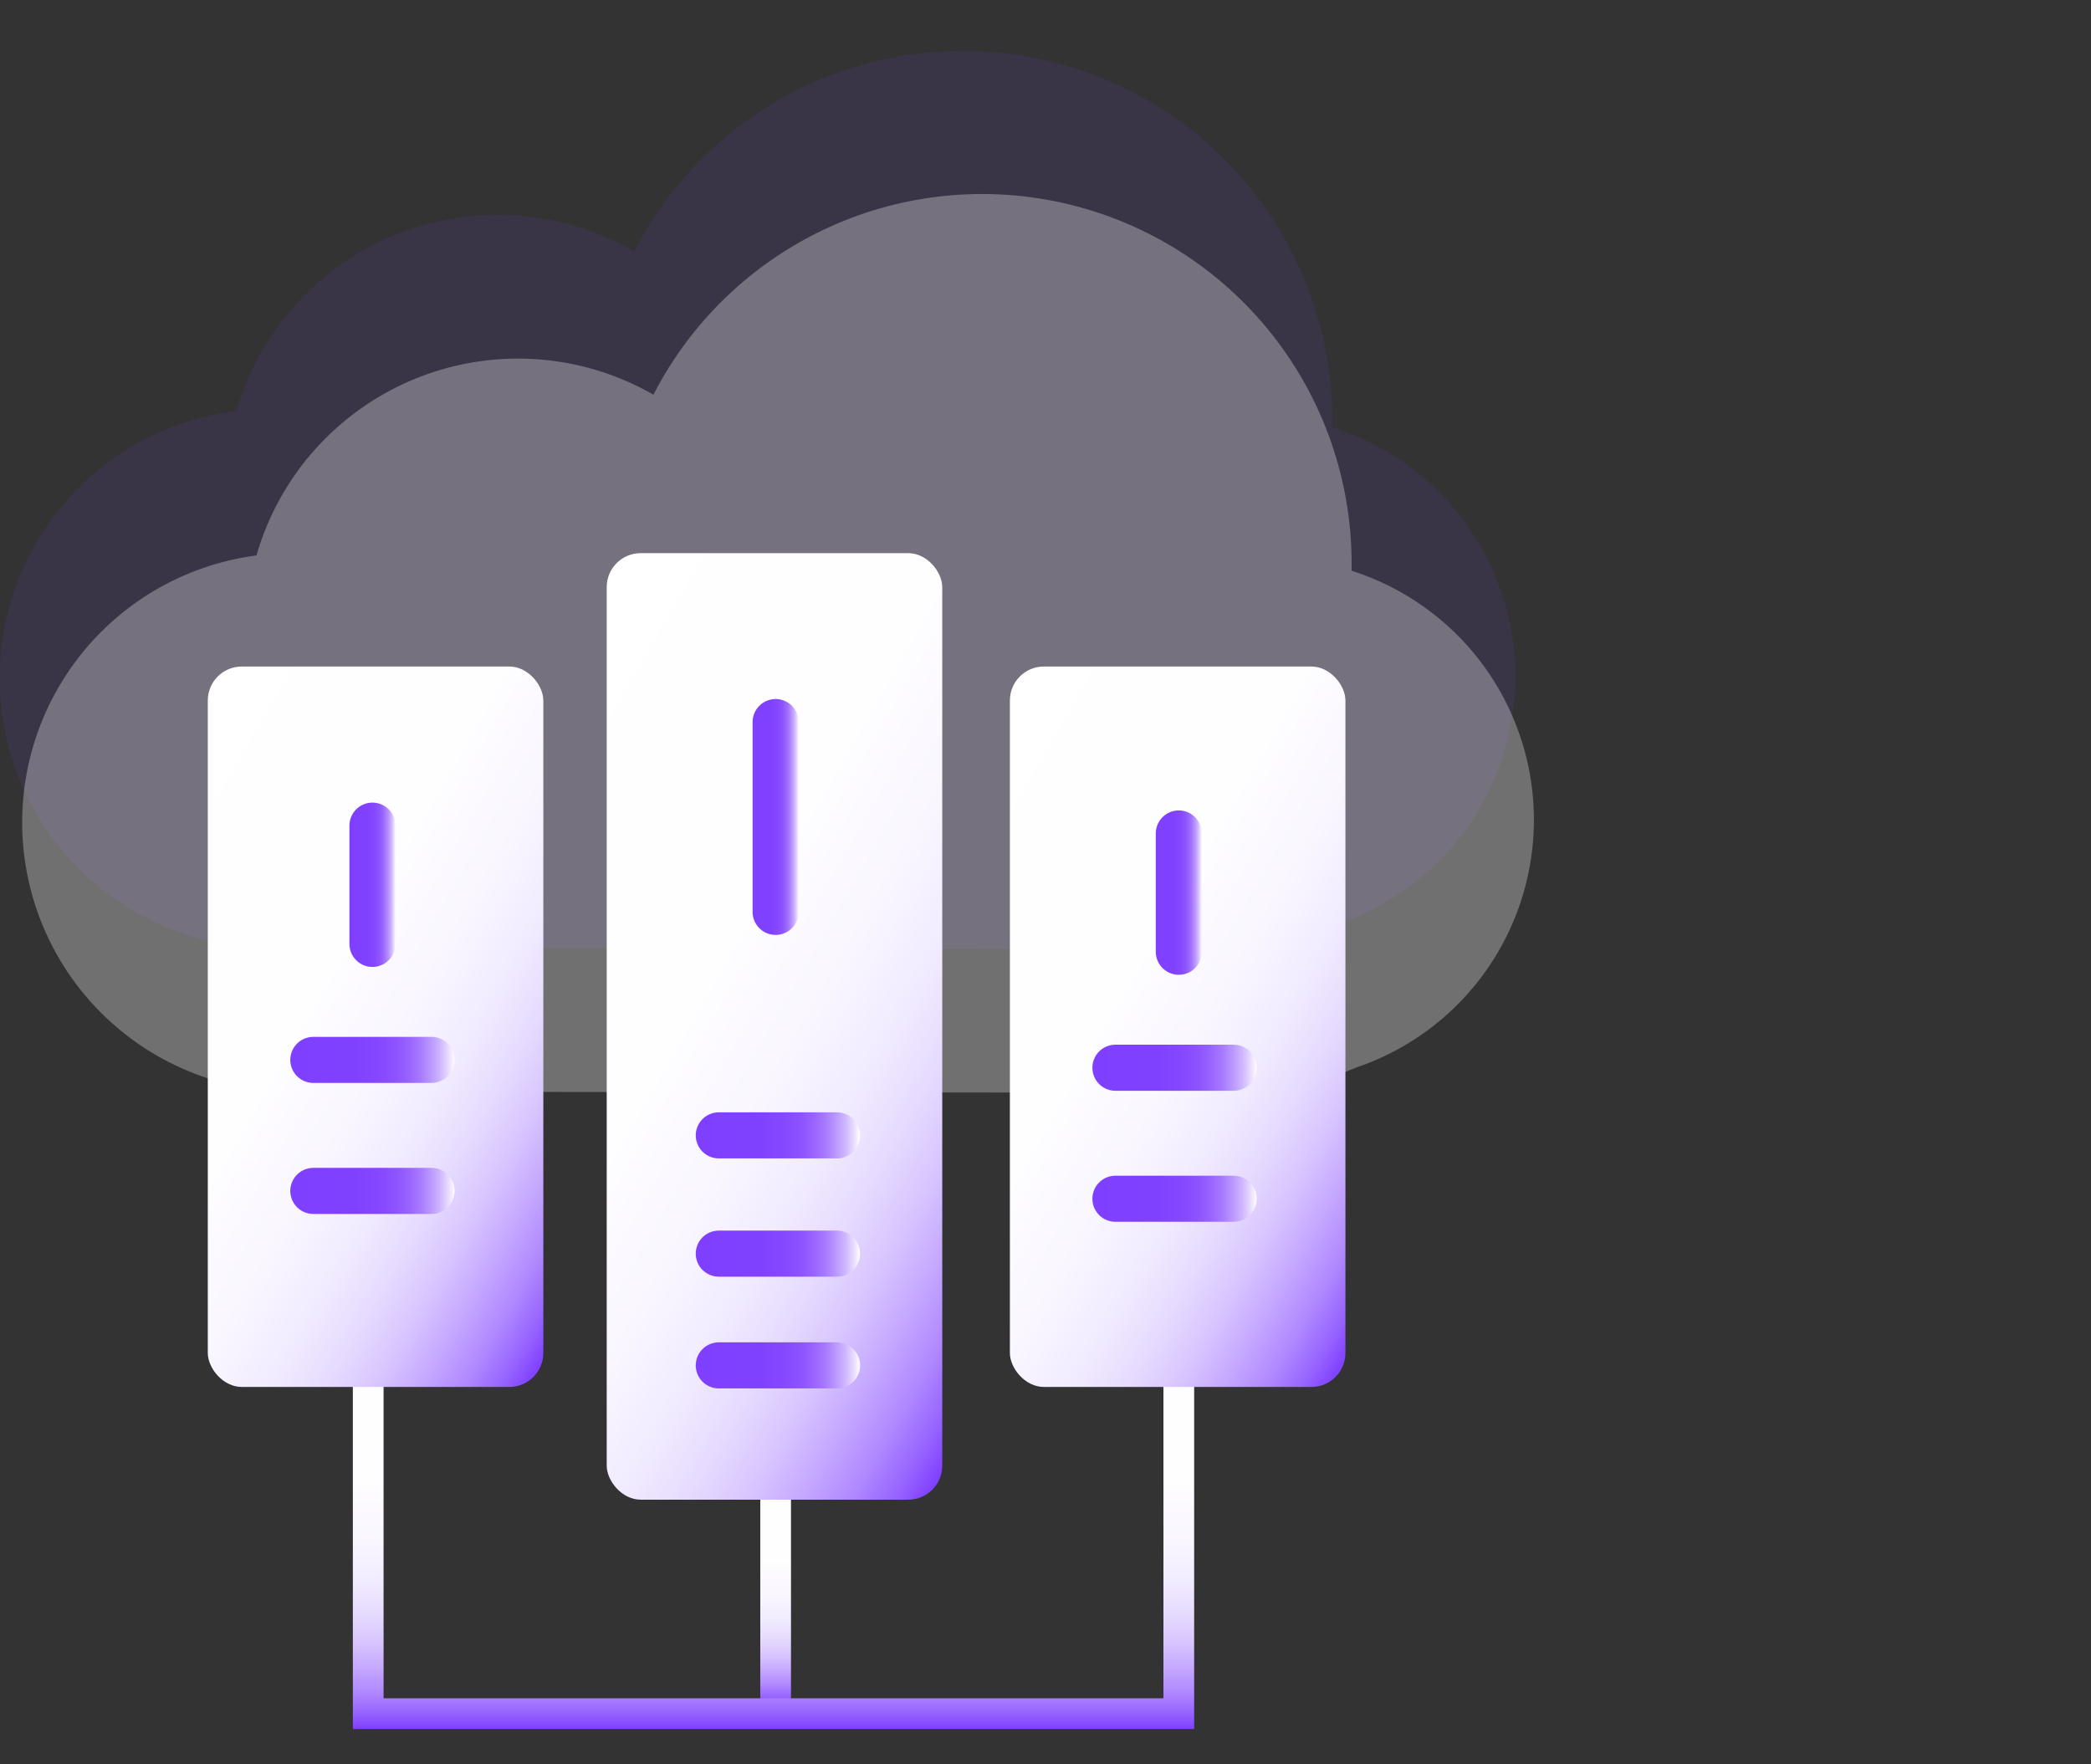
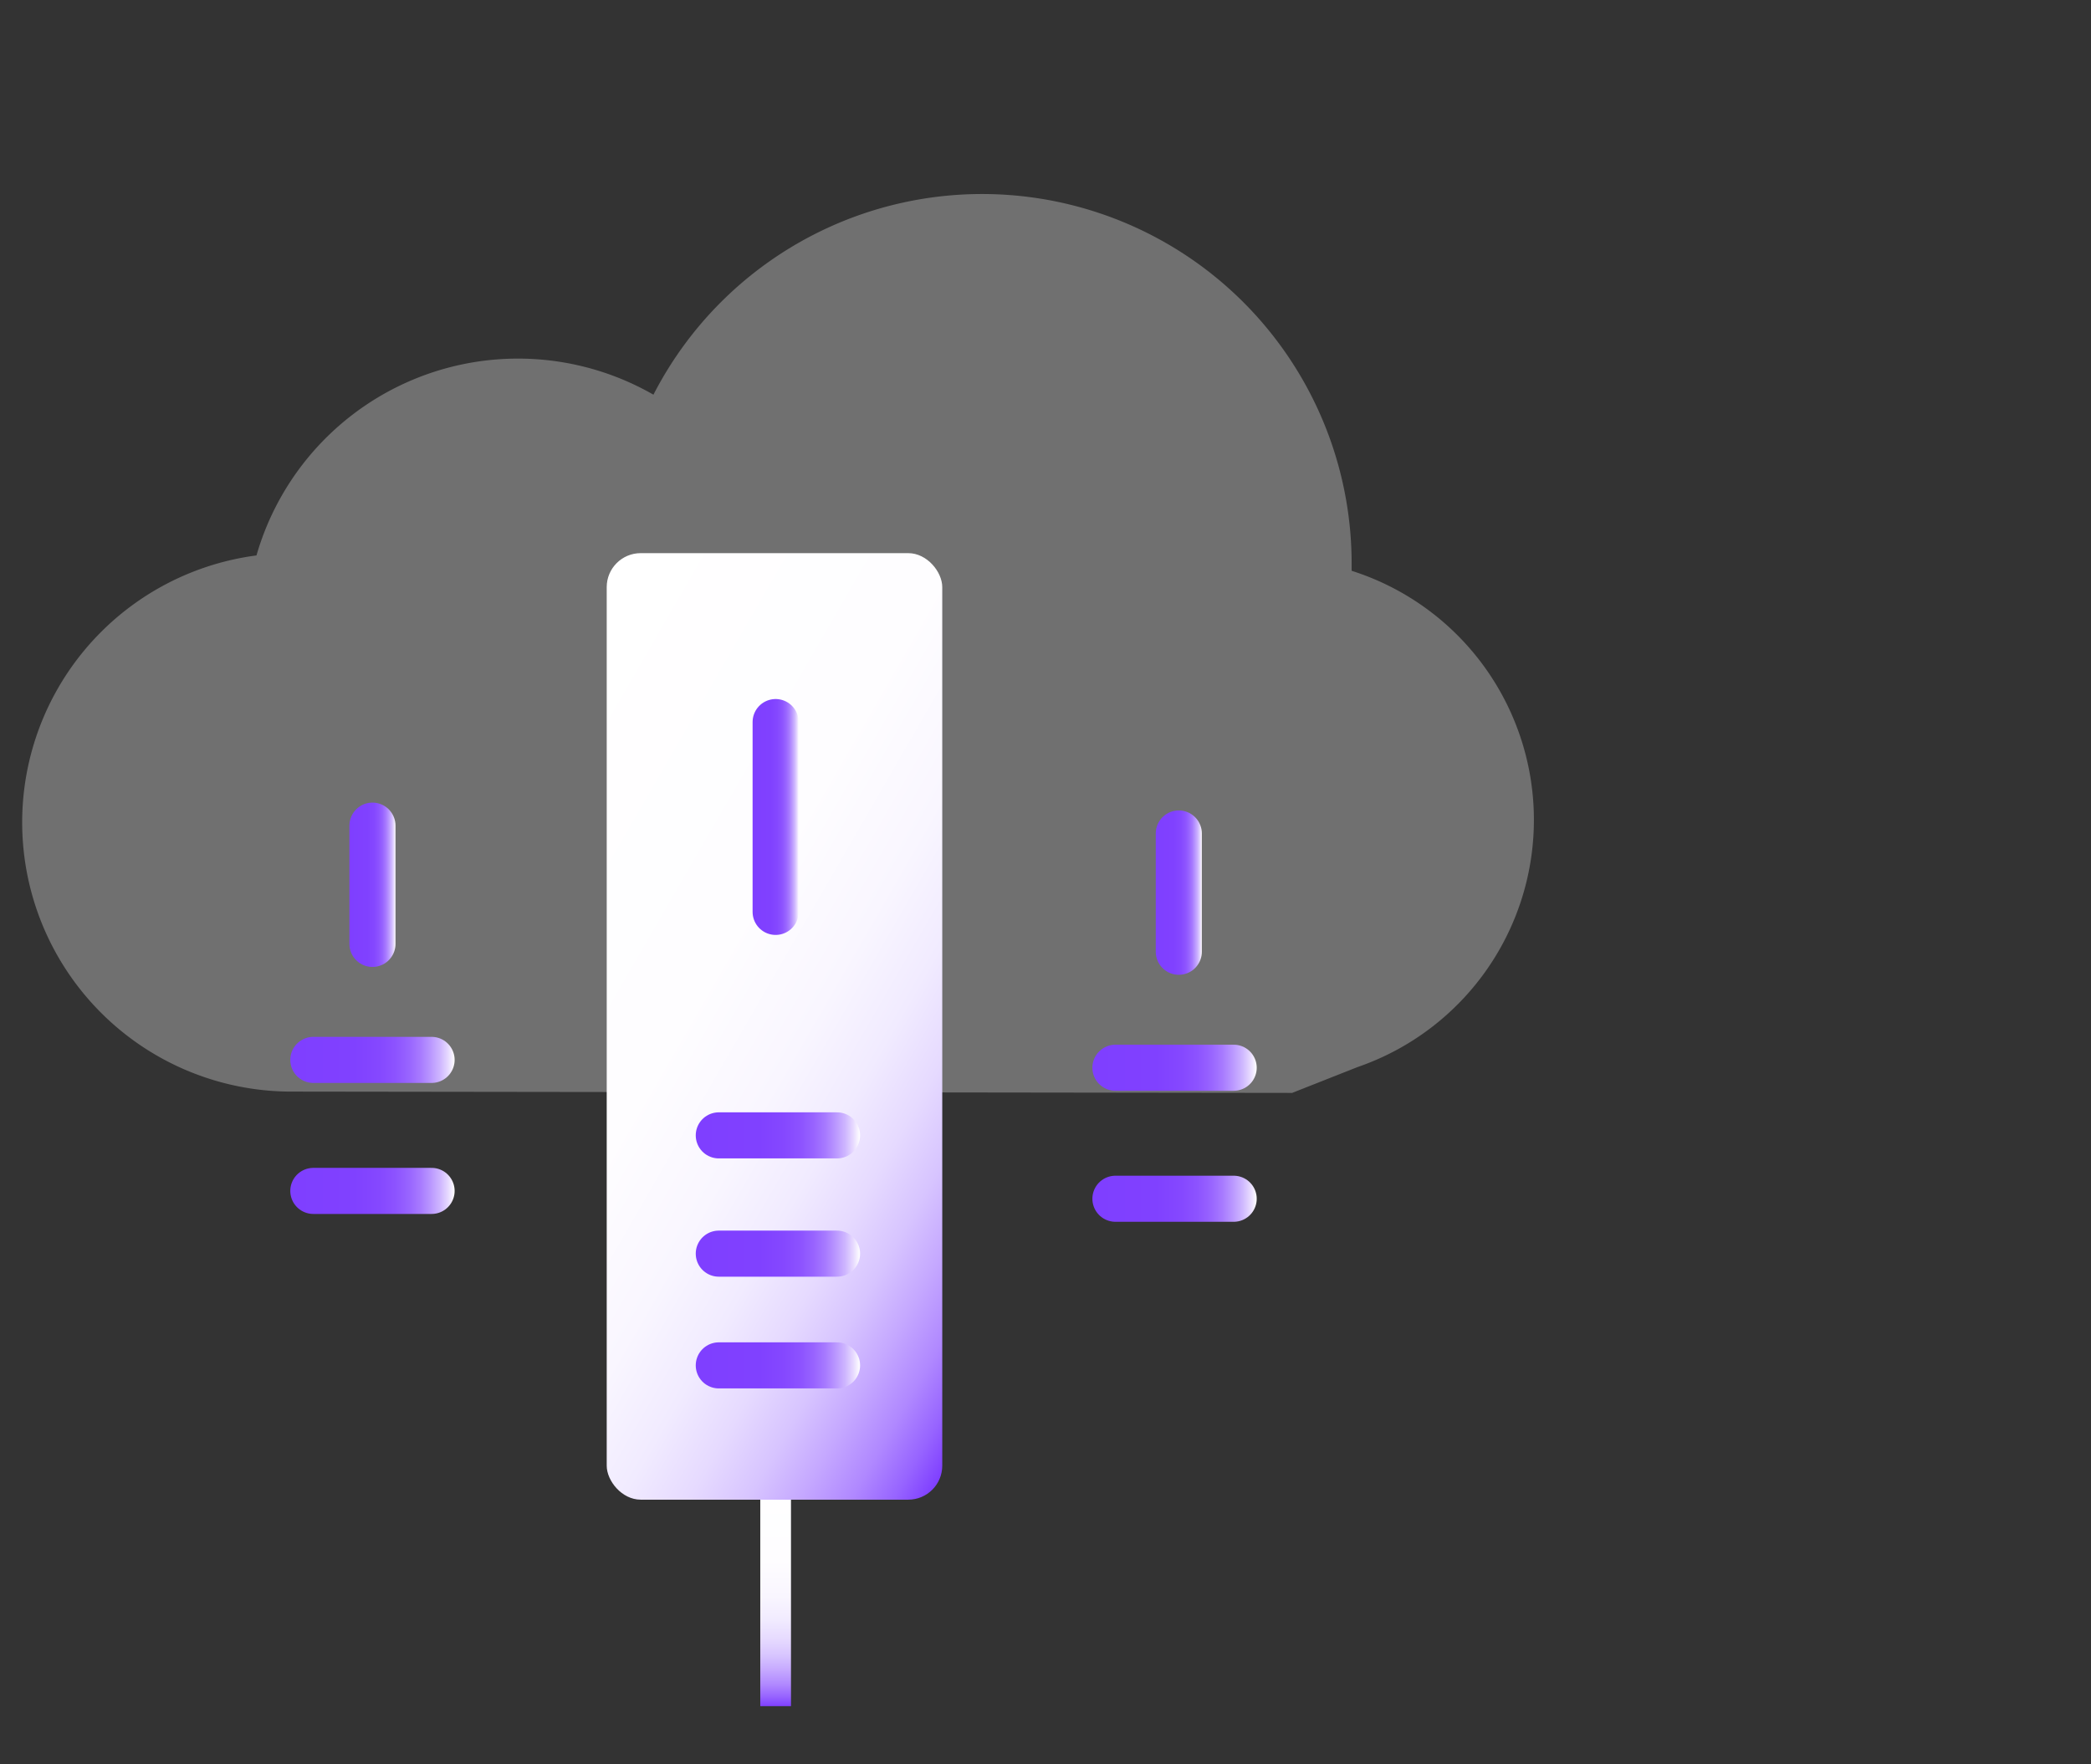
<svg xmlns="http://www.w3.org/2000/svg" xmlns:xlink="http://www.w3.org/1999/xlink" id="图层_1" data-name="图层 1" viewBox="0 0 64 54">
  <rect x="0" y="0" width="64" height="54" fill="#333333" stroke="none" />
  <defs>
    <style>.cls-1{fill:#7f3fff;opacity:0.1;}.cls-10,.cls-11,.cls-12,.cls-13,.cls-14,.cls-15,.cls-16,.cls-17,.cls-2,.cls-4,.cls-8,.cls-9{fill:none;stroke-miterlimit:10;}.cls-2,.cls-4{stroke-width:0.94px;}.cls-2{stroke:url(#未命名的渐变_36);}.cls-3{fill:#fff;opacity:0.3;}.cls-4{stroke:url(#未命名的渐变_36-2);}.cls-5{fill:url(#未命名的渐变_5);}.cls-6{fill:url(#未命名的渐变_5-2);}.cls-7{fill:url(#未命名的渐变_5-3);}.cls-10,.cls-11,.cls-12,.cls-13,.cls-14,.cls-15,.cls-16,.cls-17,.cls-8,.cls-9{stroke-linecap:round;stroke-width:1.41px;}.cls-8{stroke:url(#未命名的渐变_12);}.cls-9{stroke:url(#未命名的渐变_12-2);}.cls-10{stroke:url(#未命名的渐变_12-3);}.cls-11{stroke:url(#未命名的渐变_12-4);}.cls-12{stroke:url(#未命名的渐变_12-5);}.cls-13{stroke:url(#未命名的渐变_12-6);}.cls-14{stroke:url(#未命名的渐变_12-7);}.cls-15{stroke:url(#未命名的渐变_12-8);}.cls-16{stroke:url(#未命名的渐变_12-9);}.cls-17{stroke:url(#未命名的渐变_12-10);}</style>
    <linearGradient id="未命名的渐变_36" x1="23.74" y1="52.22" x2="23.74" y2="44.91" gradientUnits="userSpaceOnUse">
      <stop offset="0" stop-color="#7f3fff" />
      <stop offset="0.04" stop-color="#9764ff" />
      <stop offset="0.09" stop-color="#b088ff" />
      <stop offset="0.15" stop-color="#c5a8ff" />
      <stop offset="0.21" stop-color="#d7c4ff" />
      <stop offset="0.28" stop-color="#e6daff" />
      <stop offset="0.36" stop-color="#f1ebff" />
      <stop offset="0.46" stop-color="#f9f6ff" />
      <stop offset="0.61" stop-color="#fefdff" />
      <stop offset="1" stop-color="#fff" />
    </linearGradient>
    <linearGradient id="未命名的渐变_36-2" x1="23.68" y1="52.92" x2="23.68" y2="40.47" xlink:href="#未命名的渐变_36" />
    <linearGradient id="未命名的渐变_5" x1="3.2" y1="26.64" x2="19.8" y2="36.22" gradientUnits="userSpaceOnUse">
      <stop offset="0" stop-color="#fff" />
      <stop offset="0.39" stop-color="#fefdff" />
      <stop offset="0.54" stop-color="#f9f6ff" />
      <stop offset="0.64" stop-color="#f1ebff" />
      <stop offset="0.72" stop-color="#e6daff" />
      <stop offset="0.79" stop-color="#d7c4ff" />
      <stop offset="0.85" stop-color="#c5a8ff" />
      <stop offset="0.91" stop-color="#b088ff" />
      <stop offset="0.96" stop-color="#9764ff" />
      <stop offset="1" stop-color="#7f3fff" />
    </linearGradient>
    <linearGradient id="未命名的渐变_5-2" x1="27.75" y1="26.64" x2="44.35" y2="36.22" xlink:href="#未命名的渐变_5" />
    <linearGradient id="未命名的渐变_5-3" x1="13.92" y1="25.76" x2="33.5" y2="37.07" xlink:href="#未命名的渐变_5" />
    <linearGradient id="未命名的渐变_12" x1="10.69" y1="27.08" x2="12.11" y2="27.08" gradientUnits="userSpaceOnUse">
      <stop offset="0" stop-color="#7f3fff" />
      <stop offset="0.39" stop-color="#8041ff" />
      <stop offset="0.54" stop-color="#8548ff" />
      <stop offset="0.64" stop-color="#8d53ff" />
      <stop offset="0.72" stop-color="#9864ff" />
      <stop offset="0.79" stop-color="#a77aff" />
      <stop offset="0.85" stop-color="#b996ff" />
      <stop offset="0.91" stop-color="#ceb6ff" />
      <stop offset="0.96" stop-color="#e7daff" />
      <stop offset="1" stop-color="#fff" />
    </linearGradient>
    <linearGradient id="未命名的渐变_12-2" x1="35.37" y1="27.32" x2="36.79" y2="27.32" xlink:href="#未命名的渐变_12" />
    <linearGradient id="未命名的渐变_12-3" x1="23.03" y1="25.01" x2="24.45" y2="25.01" xlink:href="#未命名的渐变_12" />
    <linearGradient id="未命名的渐变_12-4" x1="8.89" y1="32.44" x2="13.92" y2="32.44" xlink:href="#未命名的渐变_12" />
    <linearGradient id="未命名的渐变_12-5" x1="8.89" y1="36.45" x2="13.92" y2="36.45" xlink:href="#未命名的渐变_12" />
    <linearGradient id="未命名的渐变_12-6" x1="33.44" y1="32.68" x2="38.47" y2="32.68" xlink:href="#未命名的渐变_12" />
    <linearGradient id="未命名的渐变_12-7" x1="33.44" y1="36.69" x2="38.47" y2="36.69" xlink:href="#未命名的渐变_12" />
    <linearGradient id="未命名的渐变_12-8" x1="21.29" y1="34.75" x2="26.32" y2="34.75" xlink:href="#未命名的渐变_12" />
    <linearGradient id="未命名的渐变_12-9" x1="21.29" y1="38.37" x2="26.32" y2="38.37" xlink:href="#未命名的渐变_12" />
    <linearGradient id="未命名的渐变_12-10" x1="21.29" y1="41.79" x2="26.32" y2="41.79" xlink:href="#未命名的渐变_12" />
  </defs>
  <title>跨生态的数据统一管理</title>
-   <path class="cls-1" d="M8.24,29a8.24,8.24,0,0,1-1-16.42,8.32,8.32,0,0,1,8-6A8.23,8.23,0,0,1,19.41,7.7a11.31,11.31,0,0,1,21.37,5.15v.23A8,8,0,0,1,41,28.27l-2,.79" />
  <line class="cls-2" x1="23.74" y1="44.91" x2="23.74" y2="52.22" />
  <path class="cls-3" d="M8.84,33.41A8.24,8.24,0,0,1,7.85,17,8.33,8.33,0,0,1,20,12.08a11.31,11.31,0,0,1,21.37,5.16v.23a8,8,0,0,1,.18,15.19l-2,.79" />
-   <polyline class="cls-4" points="11.27 40.47 11.27 52.45 36.08 52.45 36.08 41.02" />
-   <rect class="cls-5" x="6.36" y="20.4" width="10.27" height="22.05" rx="1.04" />
-   <rect class="cls-6" x="30.91" y="20.4" width="10.27" height="22.05" rx="1.04" />
  <rect class="cls-7" x="18.57" y="16.93" width="10.27" height="28.97" rx="1.04" />
  <line class="cls-8" x1="11.4" y1="25.27" x2="11.4" y2="28.89" />
  <line class="cls-9" x1="36.08" y1="25.51" x2="36.08" y2="29.13" />
  <line class="cls-10" x1="23.74" y1="22.1" x2="23.74" y2="27.91" />
  <line class="cls-11" x1="13.21" y1="32.44" x2="9.59" y2="32.44" />
  <line class="cls-12" x1="13.21" y1="36.45" x2="9.59" y2="36.45" />
  <line class="cls-13" x1="37.76" y1="32.68" x2="34.14" y2="32.68" />
  <line class="cls-14" x1="37.76" y1="36.69" x2="34.14" y2="36.69" />
  <line class="cls-15" x1="25.62" y1="34.75" x2="22" y2="34.75" />
  <line class="cls-16" x1="25.62" y1="38.37" x2="22" y2="38.37" />
  <line class="cls-17" x1="25.62" y1="41.79" x2="22" y2="41.79" />
</svg>